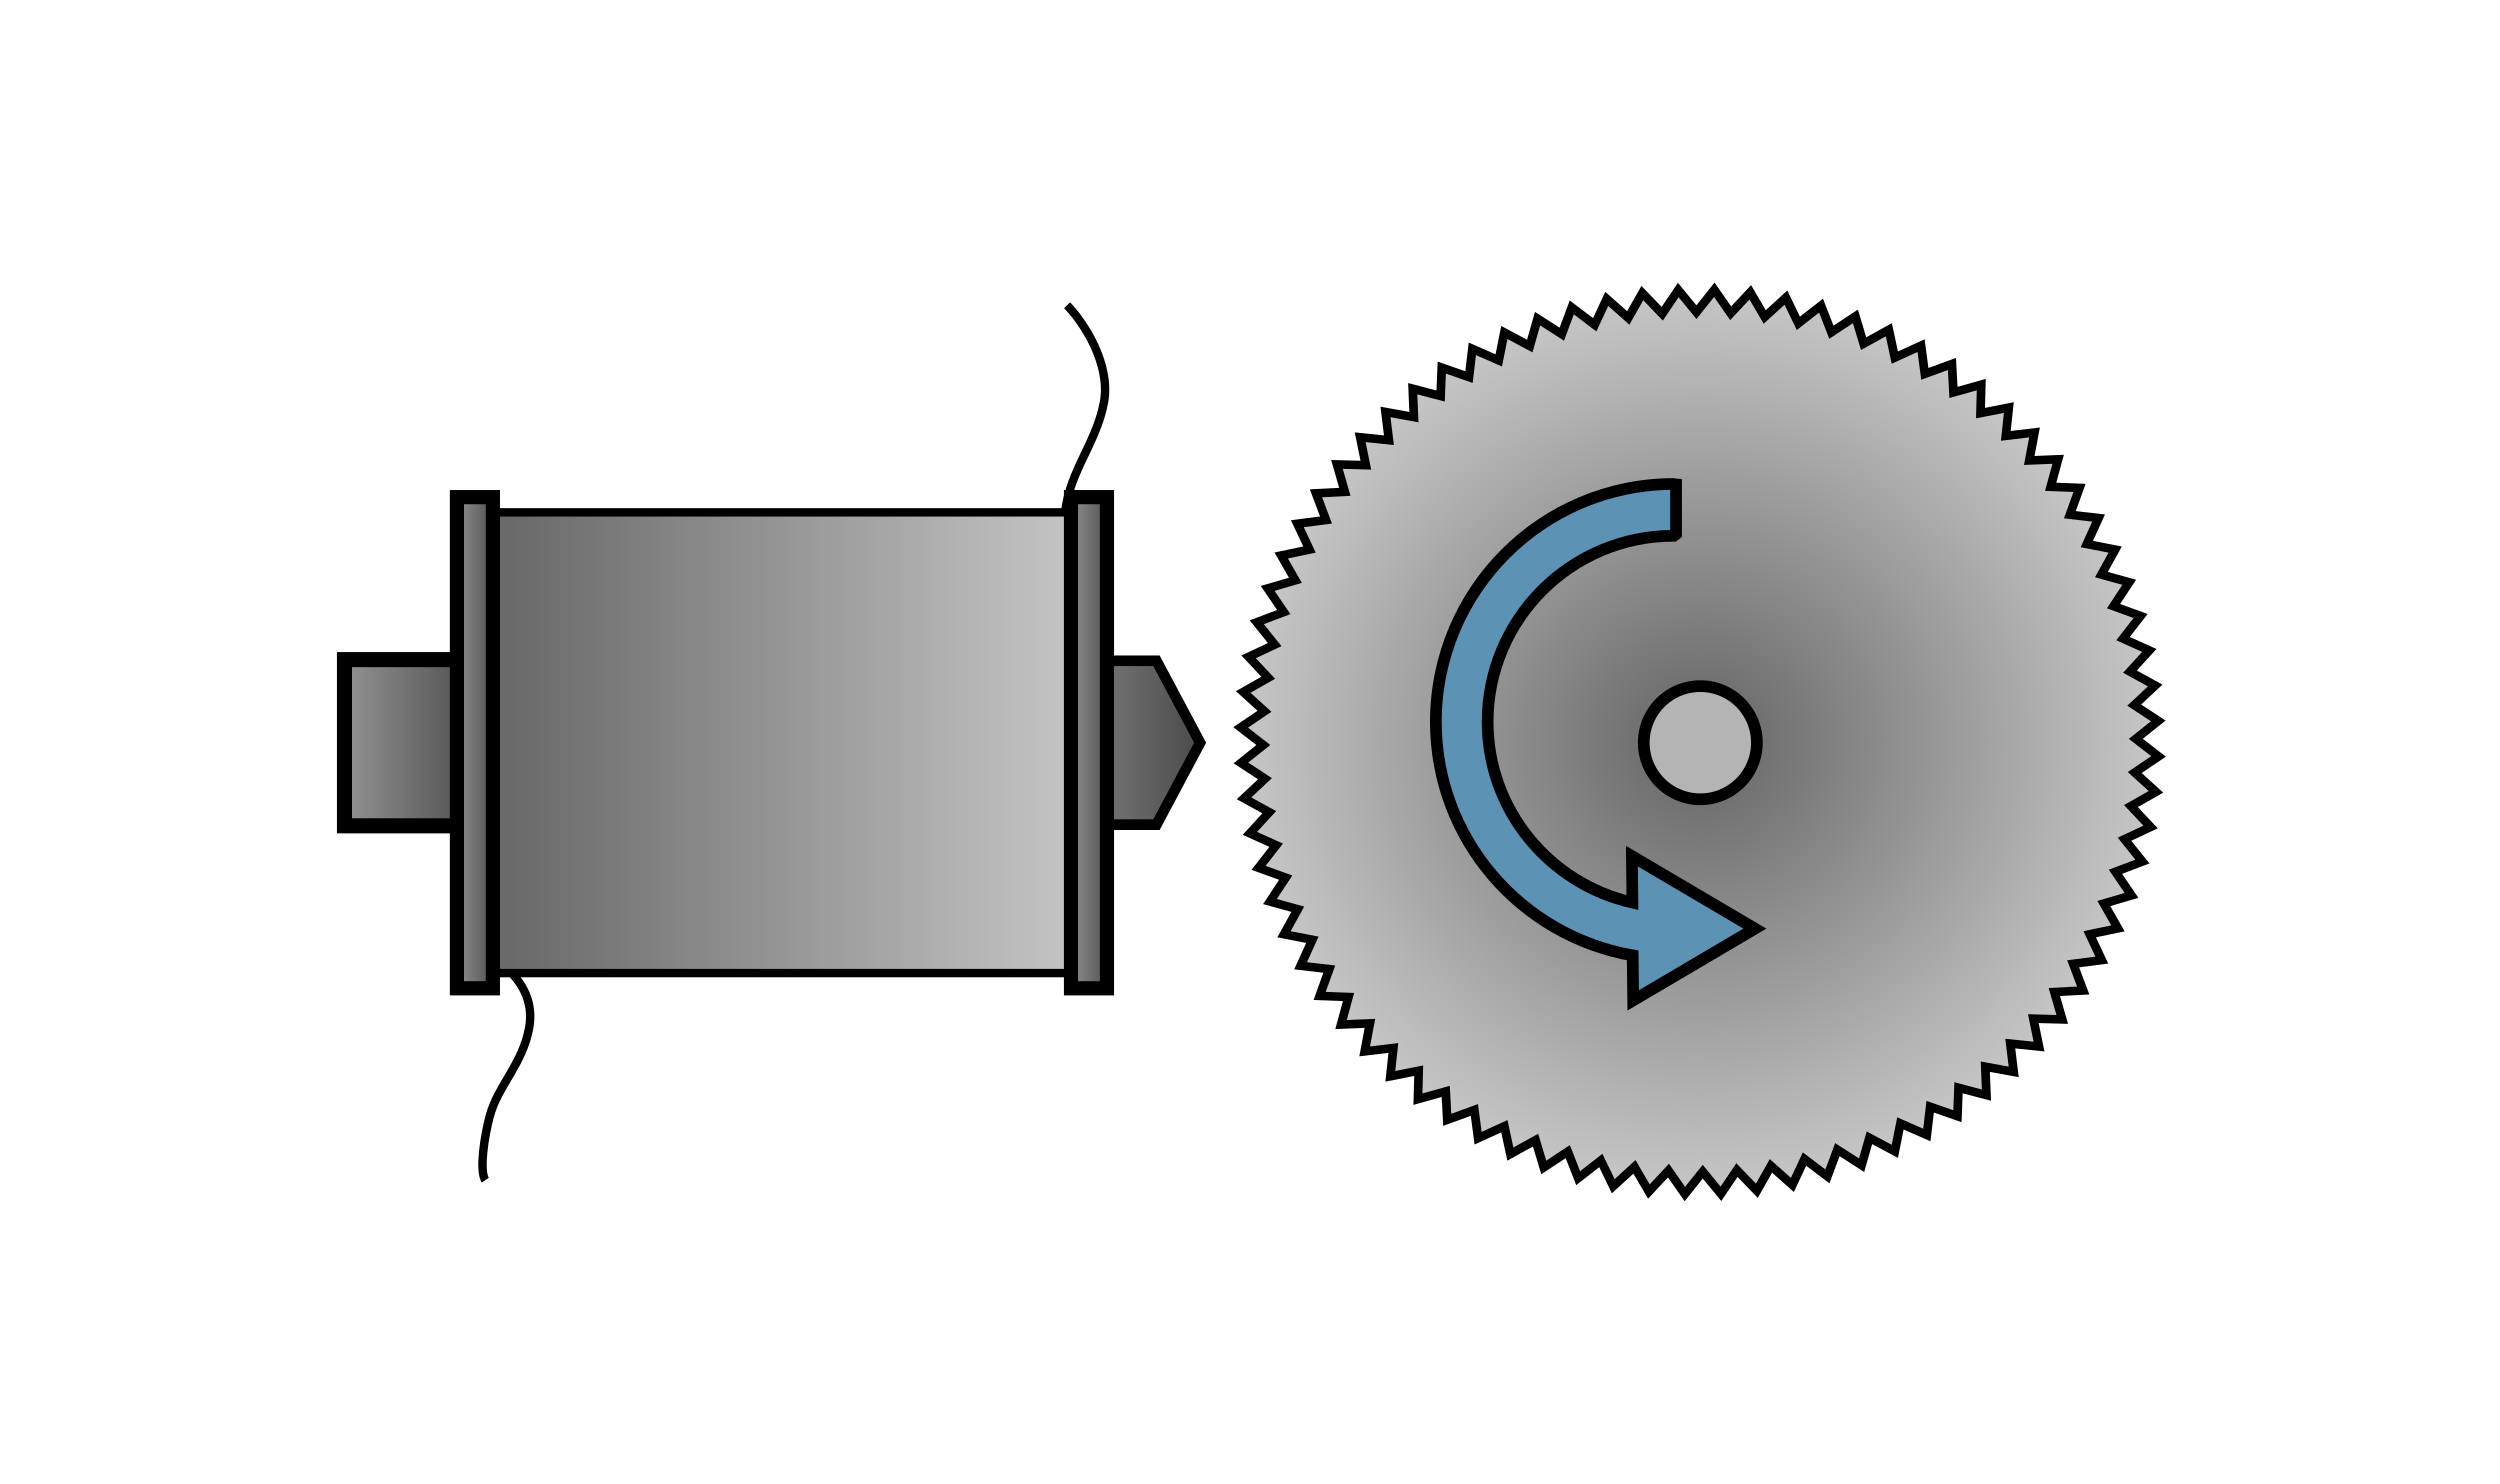
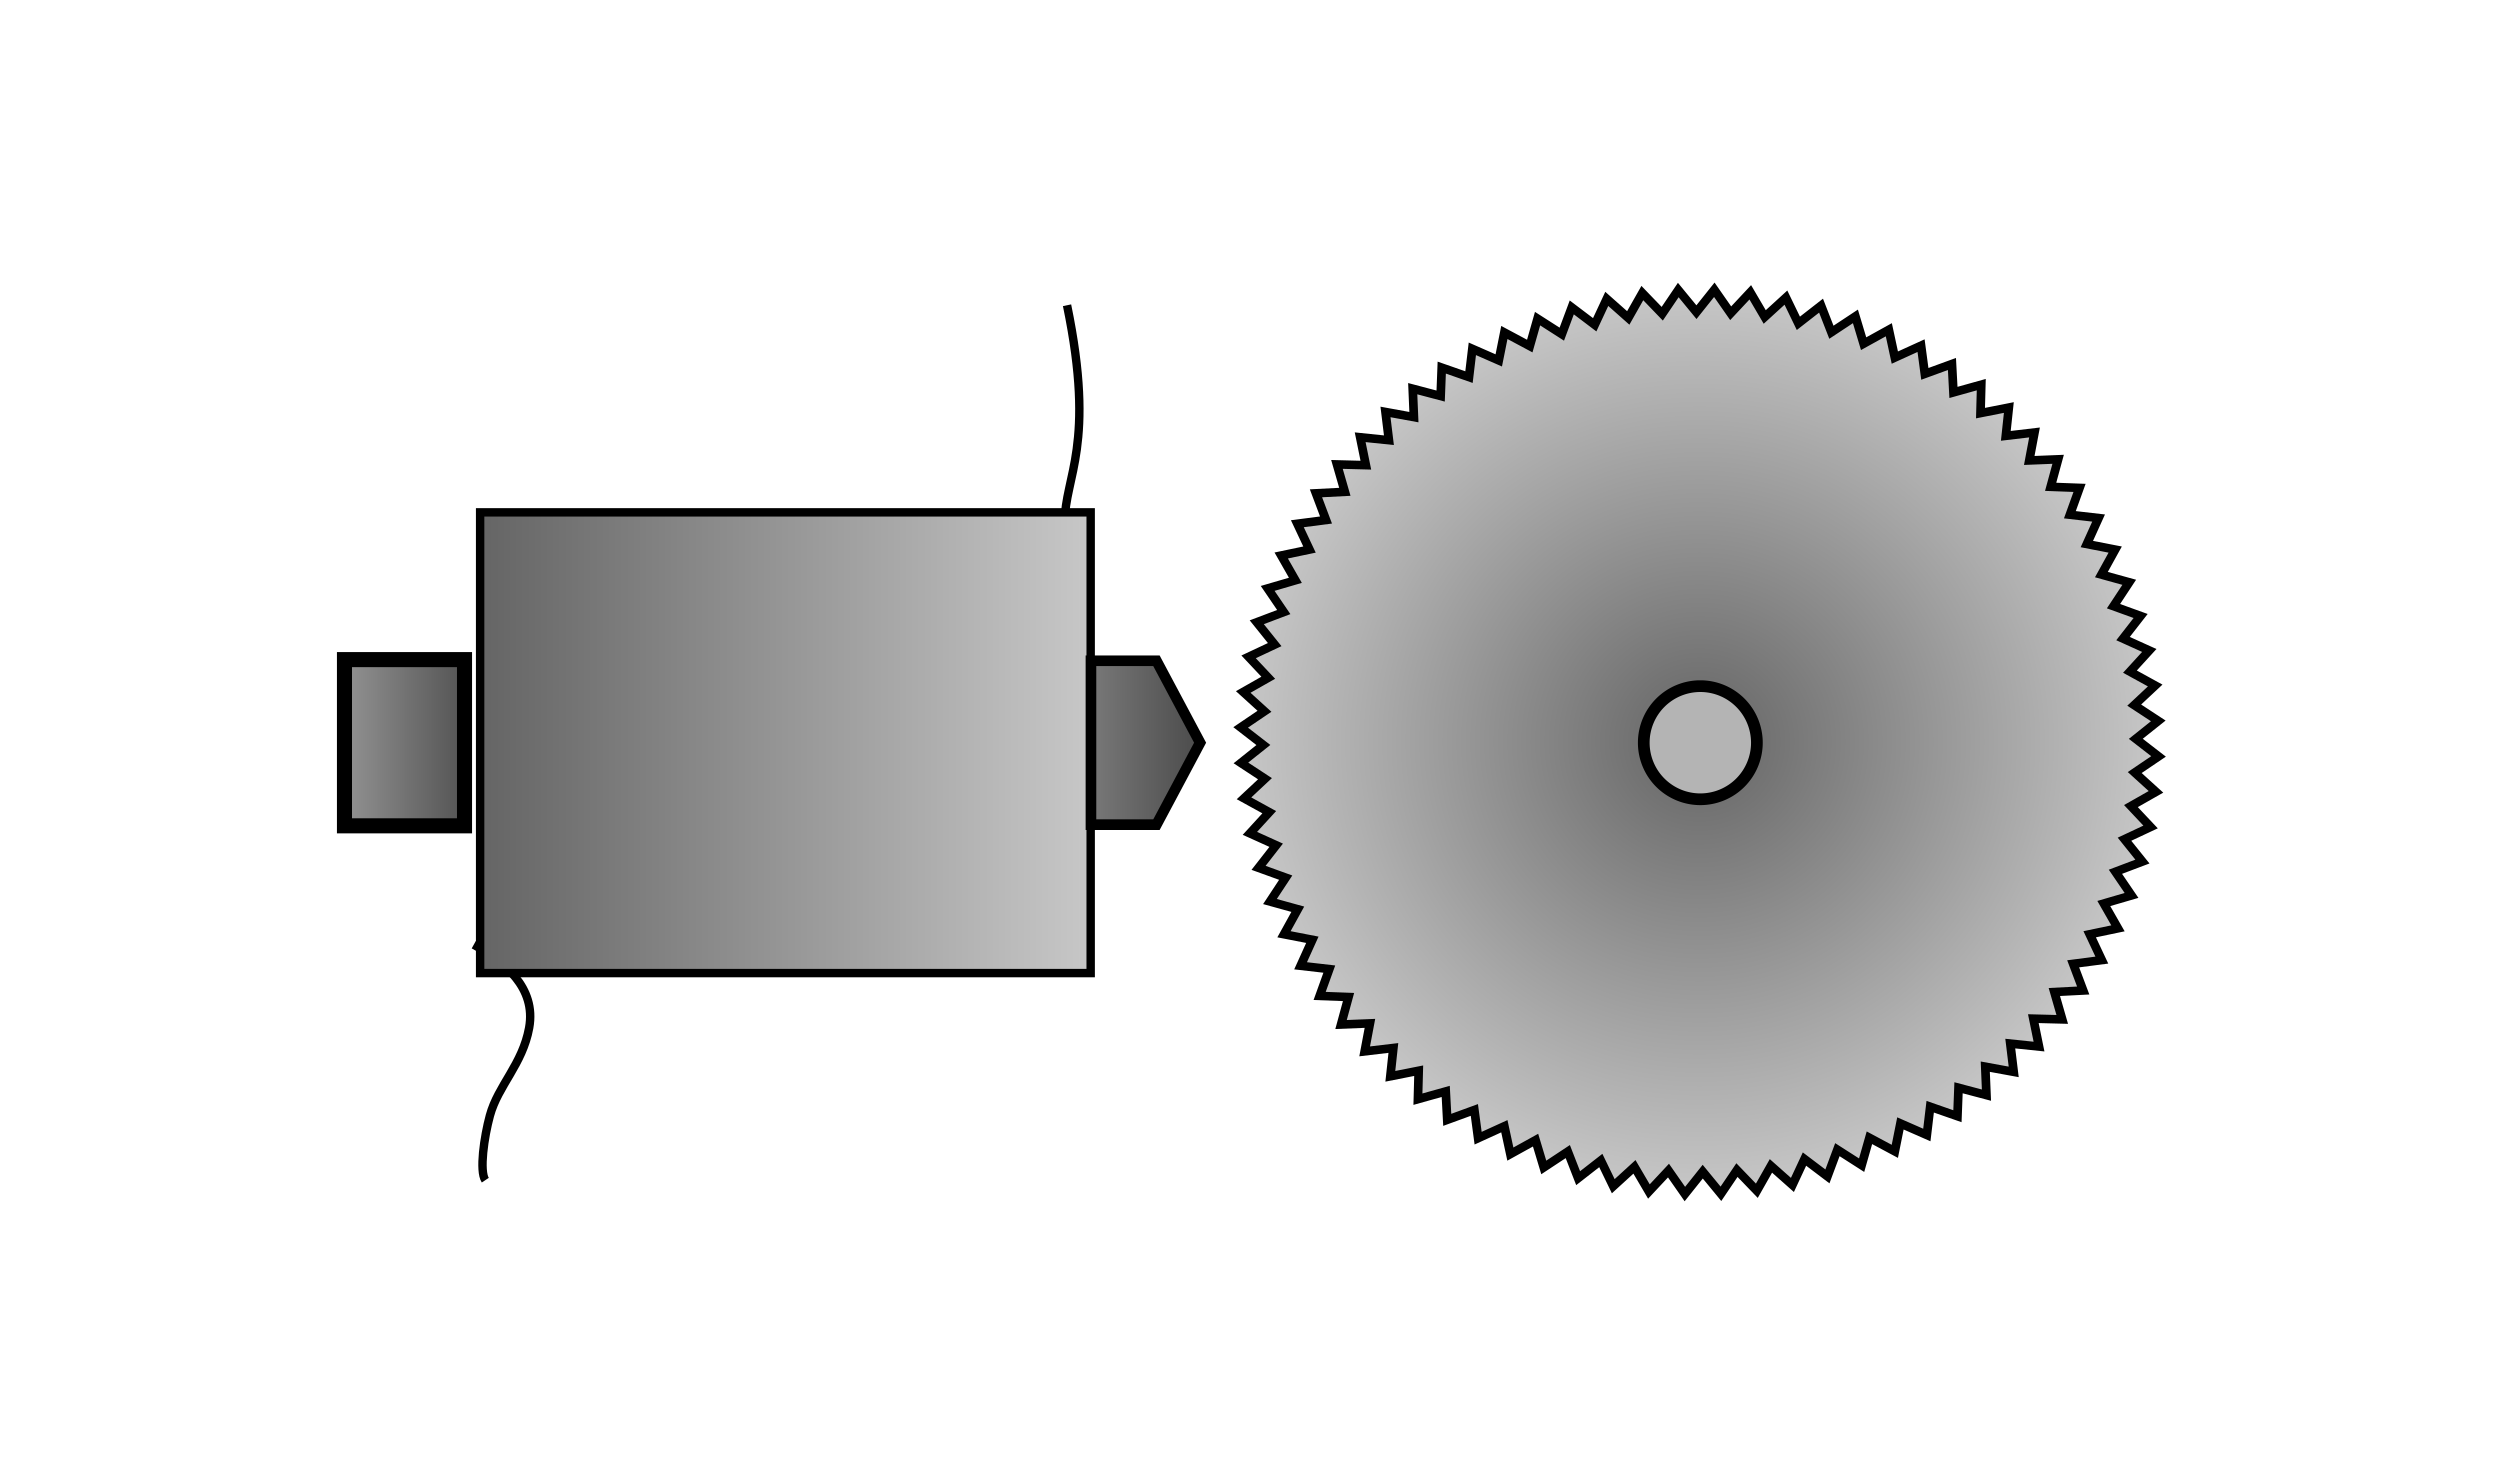
<svg xmlns="http://www.w3.org/2000/svg" xmlns:xlink="http://www.w3.org/1999/xlink" version="1.0" x="0" y="0" width="640" height="380" id="svg2">
  <defs id="defs4">
    <linearGradient id="linearGradient5251">
      <stop style="stop-color:#646464;stop-opacity:1" offset="0" id="stop5253" />
      <stop style="stop-color:#c8c8c8;stop-opacity:1" offset="1" id="stop5255" />
    </linearGradient>
    <linearGradient id="linearGradient3046">
      <stop style="stop-color:#505050;stop-opacity:1" offset="0" id="stop3048" />
      <stop style="stop-color:#505050;stop-opacity:0" offset="1" id="stop3050" />
    </linearGradient>
    <linearGradient id="linearGradient2289">
      <stop style="stop-color:#969696;stop-opacity:1" offset="0" id="stop2297" />
      <stop style="stop-color:#505050;stop-opacity:1" offset="1" id="stop2293" />
    </linearGradient>
    <linearGradient x1="231.874" y1="442.713" x2="247.94" y2="442.713" id="linearGradient2295" xlink:href="#linearGradient2289" gradientUnits="userSpaceOnUse" gradientTransform="translate(0,0.142)" />
    <linearGradient x1="231.874" y1="442.713" x2="247.94" y2="442.713" id="linearGradient2305" xlink:href="#linearGradient2289" gradientUnits="userSpaceOnUse" gradientTransform="matrix(0.299,0,0,2.955,176.43,-865.982)" />
    <linearGradient x1="231.874" y1="442.713" x2="247.94" y2="442.713" id="linearGradient2309" xlink:href="#linearGradient2289" gradientUnits="userSpaceOnUse" gradientTransform="matrix(0.299,0,0,2.955,249.446,-865.982)" />
    <linearGradient x1="216.228" y1="442.713" x2="256.449" y2="442.713" id="linearGradient2316" xlink:href="#linearGradient2289" gradientUnits="userSpaceOnUse" gradientTransform="matrix(0.498,0,0,1,205.413,5.289457e-3)" />
    <radialGradient cx="285.198" cy="442.026" r="36.299" fx="285.198" fy="442.026" id="radialGradient3052" xlink:href="#linearGradient3046" gradientUnits="userSpaceOnUse" gradientTransform="matrix(1,0,0,0.755,0,108.468)" />
    <pattern id="pattern3780" patternTransform="translate(248.9,414.635)" height="54.783" width="72.597" patternUnits="userSpaceOnUse">
-       <rect transform="translate(-248.9,-414.635)" y="415.538" x="249.803" height="52.977" width="70.792" id="rect3782" style="opacity:1;fill:url(#radialGradient3052);fill-opacity:1.0;stroke:#000000;stroke-width:1.806;stroke-linecap:butt;stroke-linejoin:miter;stroke-miterlimit:4;stroke-dasharray:none;stroke-opacity:1" />
-     </pattern>
+       </pattern>
    <pattern id="pattern4514" patternTransform="translate(172.784,346.767)" height="80.721" width="4.411" patternUnits="userSpaceOnUse">
-       <rect transform="translate(-172.784,-346.767)" y="347.464" x="173.48" height="79.329" width="3.019" id="rect4516" style="opacity:1;fill:#b4b4b4;fill-opacity:1;stroke:#000000;stroke-width:1.392;stroke-linecap:butt;stroke-linejoin:miter;stroke-miterlimit:4;stroke-dasharray:none;stroke-opacity:1" />
-     </pattern>
+       </pattern>
    <linearGradient x1="248.4" y1="442.026" x2="321.997" y2="442.026" id="linearGradient5259" xlink:href="#linearGradient5251" gradientUnits="userSpaceOnUse" gradientTransform="translate(0,0.275)" />
    <radialGradient cx="185.832" cy="349.659" r="74.241" fx="185.832" fy="349.659" id="radialGradient5297" xlink:href="#linearGradient5251" gradientUnits="userSpaceOnUse" />
    <linearGradient x1="231.874" y1="442.713" x2="247.94" y2="442.713" id="linearGradient5327" xlink:href="#linearGradient2289" gradientUnits="userSpaceOnUse" gradientTransform="translate(0,0.142)" />
    <linearGradient x1="216.228" y1="442.713" x2="256.449" y2="442.713" id="linearGradient5329" xlink:href="#linearGradient2289" gradientUnits="userSpaceOnUse" gradientTransform="matrix(0.498,0,0,1,205.413,5.289457e-3)" />
    <linearGradient x1="248.4" y1="442.026" x2="321.997" y2="442.026" id="linearGradient5346" xlink:href="#linearGradient5251" gradientUnits="userSpaceOnUse" gradientTransform="translate(-1.078998e-14,0.275)" />
    <linearGradient x1="231.874" y1="442.713" x2="247.94" y2="442.713" id="linearGradient5348" xlink:href="#linearGradient2289" gradientUnits="userSpaceOnUse" gradientTransform="translate(-1.078998e-14,0.142)" />
    <linearGradient x1="216.228" y1="442.713" x2="256.449" y2="442.713" id="linearGradient5350" xlink:href="#linearGradient2289" gradientUnits="userSpaceOnUse" gradientTransform="matrix(0.498,0,0,1,205.413,5.289457e-3)" />
    <linearGradient x1="231.874" y1="442.713" x2="247.94" y2="442.713" id="linearGradient5352" xlink:href="#linearGradient2289" gradientUnits="userSpaceOnUse" gradientTransform="matrix(0.299,0,0,2.955,176.43,-865.982)" />
    <linearGradient x1="231.874" y1="442.713" x2="247.94" y2="442.713" id="linearGradient5354" xlink:href="#linearGradient2289" gradientUnits="userSpaceOnUse" gradientTransform="matrix(0.299,0,0,2.955,249.446,-865.982)" />
    <radialGradient cx="185.832" cy="349.659" r="74.241" fx="185.832" fy="349.659" id="radialGradient5356" xlink:href="#linearGradient5251" gradientUnits="userSpaceOnUse" />
    <linearGradient x1="248.4" y1="442.026" x2="321.997" y2="442.026" id="linearGradient6144" xlink:href="#linearGradient5251" gradientUnits="userSpaceOnUse" gradientTransform="translate(-4.522078e-14,0.275)" />
    <linearGradient x1="231.874" y1="442.713" x2="247.94" y2="442.713" id="linearGradient6146" xlink:href="#linearGradient2289" gradientUnits="userSpaceOnUse" gradientTransform="translate(-4.522078e-14,0.142)" />
    <linearGradient x1="216.228" y1="442.713" x2="256.449" y2="442.713" id="linearGradient6148" xlink:href="#linearGradient2289" gradientUnits="userSpaceOnUse" gradientTransform="matrix(0.498,0,0,1,205.413,5.289457e-3)" />
    <linearGradient x1="231.874" y1="442.713" x2="247.94" y2="442.713" id="linearGradient6150" xlink:href="#linearGradient2289" gradientUnits="userSpaceOnUse" gradientTransform="matrix(0.299,0,0,2.955,176.43,-865.982)" />
    <linearGradient x1="231.874" y1="442.713" x2="247.94" y2="442.713" id="linearGradient6152" xlink:href="#linearGradient2289" gradientUnits="userSpaceOnUse" gradientTransform="matrix(0.299,0,0,2.955,249.446,-865.982)" />
    <radialGradient cx="185.832" cy="349.659" r="74.241" fx="185.832" fy="349.659" id="radialGradient6154" xlink:href="#linearGradient5251" gradientUnits="userSpaceOnUse" />
  </defs>
  <g id="layer1">
    <g transform="translate(-38.089,-273.025)" id="g6128">
      <g transform="matrix(2.153,0,0,2.153,-374.881,-489.113)" id="g5331">
        <path d="M 249.514,494.317 C 248.796,493.241 249.367,489.183 250.063,486.632 C 251.039,483.052 253.941,480.541 254.73,476.201 C 255.605,471.389 251.725,468.31 248.142,466.319" style="fill:none;fill-opacity:0.75;fill-rule:evenodd;stroke:#000000;stroke-width:1px;stroke-linecap:butt;stroke-linejoin:miter;stroke-opacity:1" id="path5263" />
-         <path d="M 318.687,390.284 C 320.671,392.322 323.906,397.261 323.079,401.813 C 322.138,406.988 318.412,410.622 318.412,416.087 C 318.412,418.291 319.498,418.621 320.059,419.93" style="fill:none;fill-opacity:0.75;fill-rule:evenodd;stroke:#000000;stroke-width:1px;stroke-linecap:butt;stroke-linejoin:miter;stroke-opacity:1" id="path5267" />
+         <path d="M 318.687,390.284 C 322.138,406.988 318.412,410.622 318.412,416.087 C 318.412,418.291 319.498,418.621 320.059,419.93" style="fill:none;fill-opacity:0.75;fill-rule:evenodd;stroke:#000000;stroke-width:1px;stroke-linecap:butt;stroke-linejoin:miter;stroke-opacity:1" id="path5267" />
        <rect width="72.597" height="54.783" x="248.9" y="414.91" style="fill:url(#linearGradient6144);fill-opacity:1;stroke:#000000;stroke-opacity:1" id="rect3784" />
        <g transform="translate(0,-0.554)" id="g5301">
          <rect width="14.274" height="19.764" x="232.77" y="432.973" style="opacity:1;fill:url(#linearGradient6146);fill-opacity:1;stroke:#000000;stroke-width:1.792;stroke-linecap:butt;stroke-linejoin:miter;stroke-miterlimit:4;stroke-dasharray:none;stroke-opacity:1" id="rect1555" />
          <path d="M 321.53,433.111 L 329.317,433.111 L 334.508,442.855 L 329.317,452.6 L 321.53,452.6 L 321.53,433.111 z " style="fill:url(#linearGradient6148);fill-opacity:1;stroke:#000000;stroke-width:1.264;stroke-linecap:butt;stroke-linejoin:miter;stroke-miterlimit:4;stroke-opacity:1" id="rect2311" />
        </g>
        <g id="g5323">
-           <rect width="4.275" height="58.404" x="246.142" y="413.099" style="opacity:1;fill:url(#linearGradient6150);fill-opacity:1;stroke:#000000;stroke-width:1.686;stroke-linecap:butt;stroke-linejoin:miter;stroke-miterlimit:4;stroke-dasharray:none;stroke-opacity:1" id="rect2303" />
-           <rect width="4.275" height="58.404" x="319.157" y="413.099" style="opacity:1;fill:url(#linearGradient6152);fill-opacity:1;stroke:#000000;stroke-width:1.686;stroke-linecap:butt;stroke-linejoin:miter;stroke-miterlimit:4;stroke-dasharray:none;stroke-opacity:1" id="rect2307" />
-         </g>
+           </g>
      </g>
      <g transform="matrix(2.153,0,0,2.153,-368.779,-488.818)" id="g5342">
        <path d="M 242.679,390.339 L 243.944,394.797 L 239.313,394.674 L 240.224,399.217 L 235.616,398.731 L 236.168,403.332 L 231.612,402.486 L 231.801,407.116 L 227.326,405.915 L 227.152,410.545 L 222.785,408.997 L 222.247,413.599 L 218.015,411.714 L 217.118,416.259 L 213.047,414.048 L 211.797,418.509 L 207.912,415.984 L 206.315,420.334 L 202.64,417.512 L 200.707,421.723 L 197.264,418.622 L 195.007,422.668 L 191.818,419.306 L 189.25,423.163 L 186.335,419.561 L 183.473,423.204 L 180.849,419.385 L 177.71,422.792 L 175.394,418.779 L 171.997,421.93 L 170.003,417.747 L 166.369,420.621 L 164.71,416.296 L 160.862,418.876 L 159.547,414.433 L 155.508,416.703 L 154.546,412.171 L 150.341,414.117 L 149.738,409.524 L 145.393,411.134 L 145.152,406.507 L 140.695,407.772 L 140.817,403.14 L 136.274,404.051 L 136.76,399.443 L 132.16,399.995 L 133.005,395.44 L 128.376,395.629 L 129.576,391.154 L 124.946,390.979 L 126.494,386.612 L 121.892,386.075 L 123.778,381.843 L 119.232,380.946 L 121.444,376.875 L 116.983,375.624 L 119.507,371.739 L 115.158,370.142 L 117.979,366.467 L 113.768,364.534 L 116.87,361.092 L 112.824,358.834 L 116.185,355.646 L 112.329,353.078 L 115.93,350.163 L 112.287,347.3 L 116.106,344.677 L 112.699,341.537 L 116.712,339.222 L 113.562,335.824 L 117.744,333.831 L 114.87,330.197 L 119.196,328.537 L 116.616,324.689 L 121.059,323.374 L 118.788,319.335 L 123.321,318.373 L 121.374,314.169 L 125.968,313.565 L 124.357,309.221 L 128.984,308.98 L 127.72,304.522 L 132.351,304.645 L 131.44,300.102 L 136.048,300.587 L 135.496,295.987 L 140.052,296.833 L 139.862,292.203 L 144.337,293.404 L 144.512,288.774 L 148.879,290.322 L 149.416,285.72 L 153.649,287.605 L 154.545,283.06 L 158.617,285.271 L 159.867,280.81 L 163.752,283.335 L 165.349,278.985 L 169.024,281.807 L 170.957,277.596 L 174.4,280.697 L 176.657,276.651 L 179.846,280.013 L 182.414,276.156 L 185.328,279.758 L 188.191,276.115 L 190.814,279.934 L 193.954,276.527 L 196.27,280.54 L 199.667,277.389 L 201.661,281.572 L 205.295,278.697 L 206.954,283.023 L 210.802,280.443 L 212.117,284.886 L 216.156,282.616 L 217.118,287.148 L 221.323,285.202 L 221.926,289.795 L 226.271,288.185 L 226.512,292.812 L 230.969,291.547 L 230.847,296.179 L 235.389,295.268 L 234.904,299.876 L 239.504,299.324 L 238.659,303.879 L 243.288,303.69 L 242.088,308.165 L 246.718,308.34 L 245.17,312.707 L 249.772,313.244 L 247.886,317.476 L 252.432,318.373 L 250.22,322.444 L 254.681,323.695 L 252.157,327.58 L 256.506,329.177 L 253.685,332.852 L 257.895,334.785 L 254.794,338.227 L 258.84,340.485 L 255.479,343.673 L 259.335,346.241 L 255.734,349.156 L 259.377,352.019 L 255.558,354.642 L 258.965,357.782 L 254.952,360.097 L 258.102,363.495 L 253.92,365.488 L 256.794,369.122 L 252.468,370.782 L 255.048,374.63 L 250.605,375.945 L 252.876,379.984 L 248.343,380.946 L 250.29,385.15 L 245.696,385.754 L 247.306,390.098 L 242.679,390.339 z " transform="matrix(0.742,0,0,0.731,253.178,186.467)" style="opacity:1;fill:url(#radialGradient6154);fill-opacity:1;stroke:#000000;stroke-width:1.392;stroke-linecap:butt;stroke-linejoin:miter;stroke-miterlimit:4;stroke-dasharray:none;stroke-opacity:1" id="path5279" />
        <path d="M 398.015 443.673 A 6.725 6.725 0 1 1  384.565,443.673 A 6.725 6.725 0 1 1  398.015 443.673 z" transform="translate(-0.137,-1.51)" style="opacity:1;fill:#b4b4b4;fill-opacity:1;stroke:#000000;stroke-width:1.392;stroke-linecap:butt;stroke-linejoin:miter;stroke-miterlimit:4;stroke-dasharray:none;stroke-opacity:1" id="path5299" />
      </g>
-       <path d="M 466.549,396.931 C 432.953,396.931 405.668,424.215 405.668,457.812 C 405.668,487.809 427.479,512.623 456.055,517.616 L 456.189,529.12 L 487.336,510.754 L 455.853,492.187 L 455.988,504.094 C 434.794,499.287 418.921,480.449 418.921,457.812 C 418.921,431.537 440.275,410.183 466.549,410.183 C 466.765,410.01 466.942,409.941 467.155,409.78 L 467.155,397.065 C 466.943,397.055 466.763,396.931 466.549,396.931 z " style="fill:#5c92b4;fill-opacity:1;stroke:#000000;stroke-width:2.997;stroke-linecap:butt;stroke-linejoin:miter;stroke-miterlimit:4;stroke-opacity:1" id="path5360" />
    </g>
  </g>
</svg>